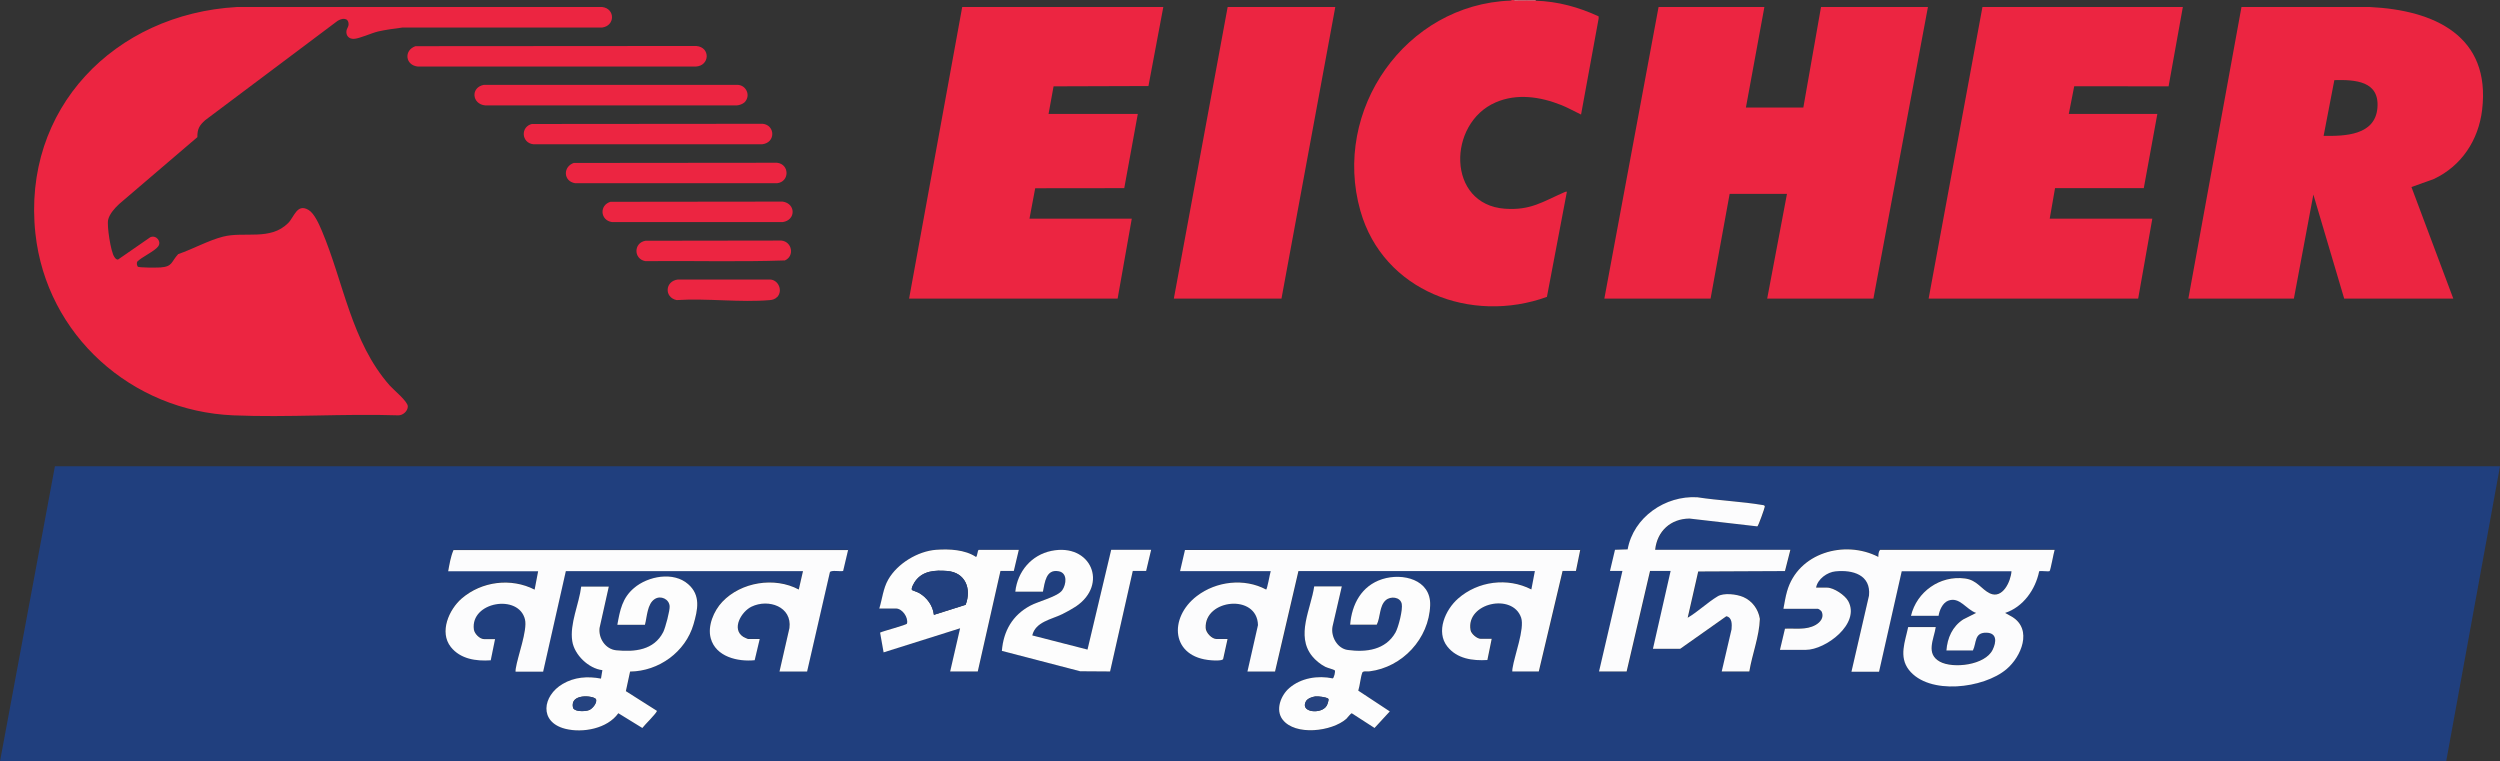
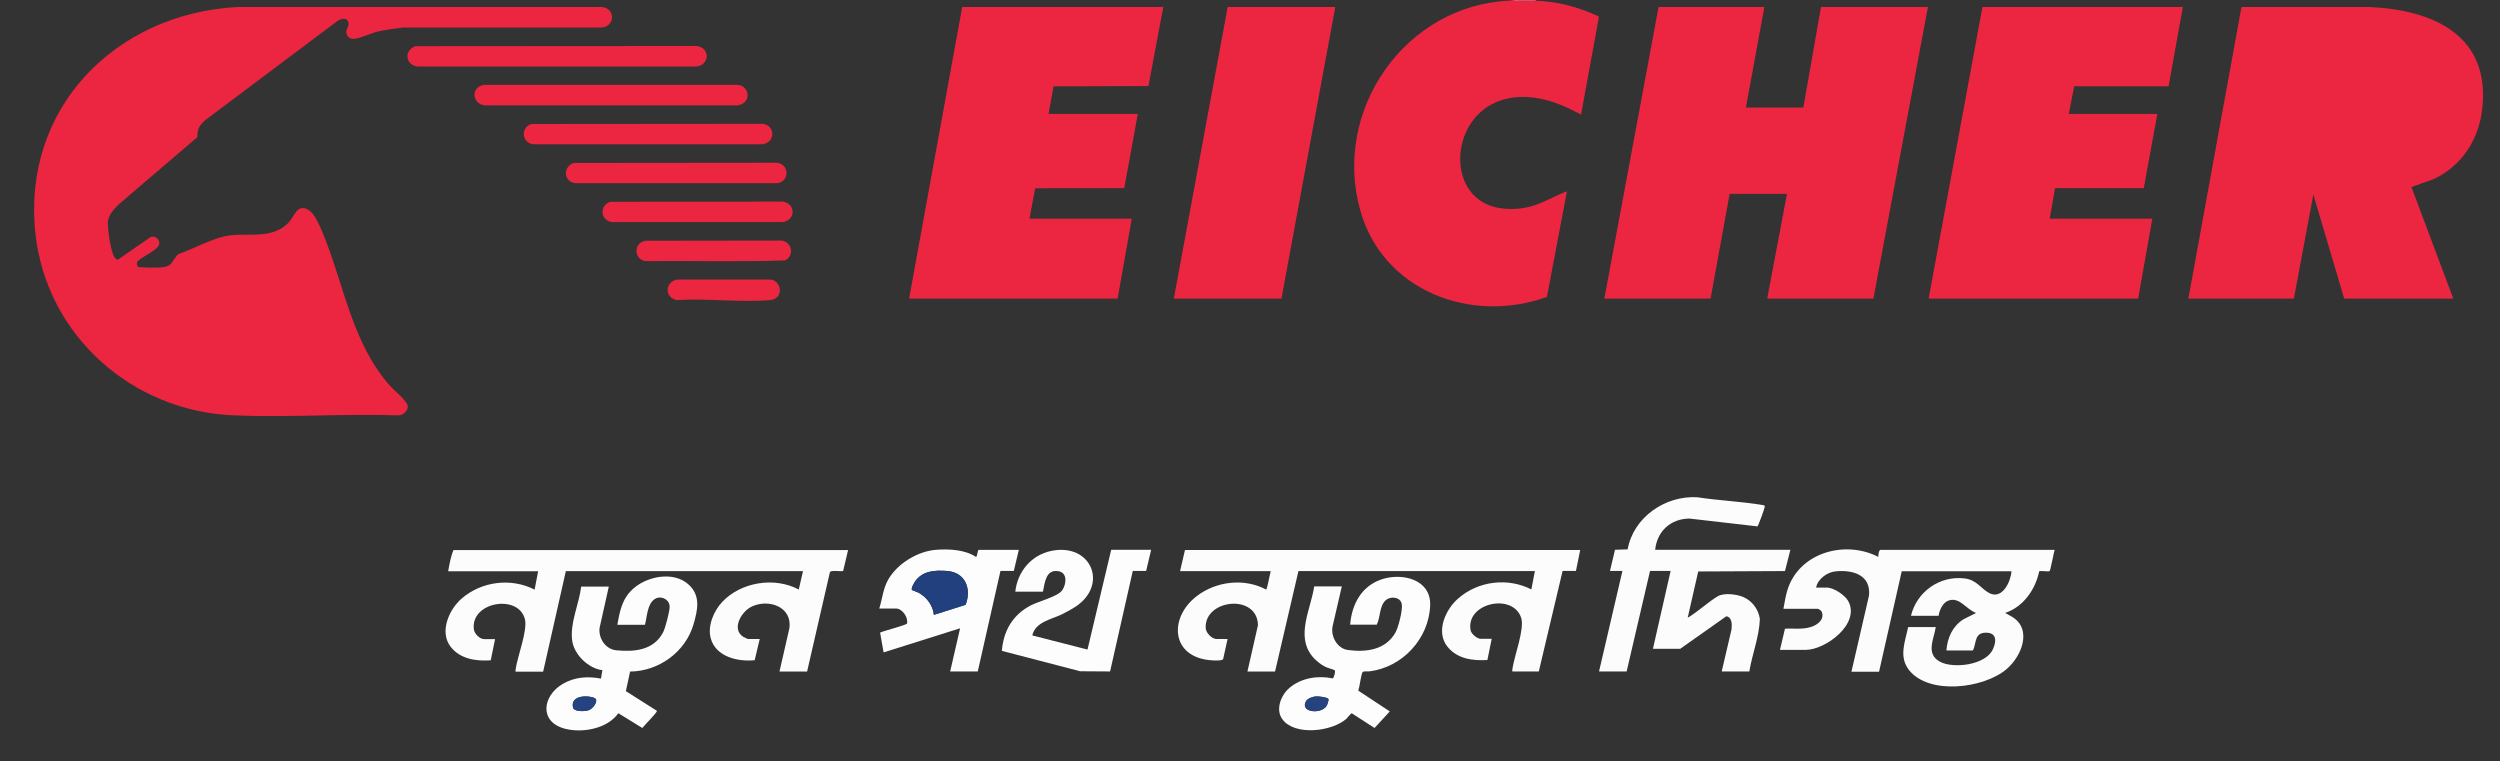
<svg xmlns="http://www.w3.org/2000/svg" id="uuid-a0eb2165-94fa-4b2d-bdf8-66921cea4e9a" data-name="Layer 1" viewBox="0 0 249.01 75.83">
  <rect x="0" y="0" width="249.01" height="75.83" fill="#333333" stroke="none" />
  <g>
    <g>
      <g>
        <path d="m150.77,0c.07.12.27.07.39.07.6,0,1.2-.02,1.8,0,2.21.07,4.28.64,6.27,1.56v.22s-1.75,9.56-1.75,9.56c-.66-.31-1.3-.68-1.98-.95-2.08-.83-4.42-1.18-6.53-.26-4.81,2.08-4.89,10.18.93,10.59,2.56.18,3.76-.7,5.91-1.64.09-.04.16-.07.26-.06l-1.99,10.48c-7.53,2.73-16.31-.57-18.58-8.57-2.85-10.04,4.5-20.56,14.97-20.94l.17-.07h.14Z" fill="#ec2541" />
        <path d="m152.96,0v.07c-.6-.02-1.2,0-1.8,0-.12,0-.31.05-.39-.07h2.19Z" fill="#f27183" />
      </g>
      <polygon points="175.74 .7 173.9 10.71 179.62 10.71 181.38 .7 192.03 .7 186.6 29.74 176.02 29.74 177.99 19.31 172.28 19.31 170.38 29.74 159.8 29.74 165.2 .7 175.74 .7" fill="#ec2541" />
-       <path d="m244.35,29.74h-10.86l-3.07-10.36-1.94,10.36h-10.51l5.29-29.04h12.8c6.39.31,12.05,2.86,11.17,10.24-.36,3.02-2.05,5.59-4.81,6.89l-2.23.8,4.16,11.09Zm-12.91-16.21c2.13.04,5.13-.05,5.36-2.78.23-2.7-2.24-2.82-4.29-2.77l-1.07,5.56Z" fill="#ec2541" />
+       <path d="m244.35,29.74h-10.86l-3.07-10.36-1.94,10.36h-10.51l5.29-29.04h12.8c6.39.31,12.05,2.86,11.17,10.24-.36,3.02-2.05,5.59-4.81,6.89l-2.23.8,4.16,11.09Zm-12.91-16.21l-1.07,5.56Z" fill="#ec2541" />
      <polygon points="217.42 .7 216 8.6 206.6 8.59 206.06 11.35 214.88 11.35 213.53 18.74 204.69 18.74 204.16 21.78 214.38 21.78 212.97 29.74 192.1 29.74 197.46 .7 217.42 .7" fill="#ec2541" />
      <g>
        <polygon points="115.87 .7 114.39 8.57 104.94 8.6 104.44 11.35 113.33 11.35 111.98 18.74 103.11 18.75 102.54 21.78 112.73 21.78 111.32 29.74 90.55 29.74 95.84 .7 115.87 .7" fill="#ec2541" />
        <polygon points="133 .7 127.64 29.74 116.92 29.74 122.28 .7 133 .7" fill="#ec2541" />
      </g>
    </g>
    <g>
      <path d="m13.7,26.55c.13.13,1.96.11,2.28.09,1.24-.09,1.05-.56,1.77-1.33,1.44-.49,3.01-1.37,4.47-1.74,2.13-.54,4.7.43,6.48-1.35.61-.61.88-1.99,2.03-1.31.58.34,1.06,1.45,1.32,2.06,2.18,5.13,2.92,11.06,6.77,15.43.39.44,1.8,1.58,1.8,2.08,0,.47-.49.9-.95.89-5.44-.18-11.02.23-16.44,0-10.11-.43-18.59-7.97-19.7-18.09C2.17,10.81,11.44,1.39,23.59.7h36.4c1.29.16,1.29,1.86,0,2.04h-19.88c-.81.11-1.63.21-2.43.39-.68.16-1.88.72-2.43.74-.49.02-.81-.31-.74-.81.03-.21.21-.39.21-.64,0-.7-.67-.62-1.11-.33l-13.17,9.88c-.58.52-.79.87-.78,1.69l-7.79,6.66c-.43.4-.97.99-1.1,1.58s.26,3.2.62,3.69c.09.13.19.28.37.26l3.21-2.22c.59-.26,1.15.43.78.92s-1.62,1.04-2.08,1.51c-.07.11-.04.39.05.48Z" fill="#ec2541" />
      <path d="m41.38,4.6l27.98-.02c1.43.13,1.34,1.99-.07,2.05h-27.65c-1.27-.11-1.45-1.61-.26-2.03Z" fill="#ec2541" />
      <path d="m74.16,10.19c-.17.17-.54.3-.78.31h-25.04c-1.34-.12-1.49-1.8-.14-2.05h25.25c.89.02,1.36,1.09.71,1.74Z" fill="#ec2541" />
      <path d="m53.01,12.35l22.97-.02c1.24.14,1.3,1.89-.07,2.04h-22.78c-1.21-.13-1.31-1.77-.12-2.03Z" fill="#ec2541" />
      <path d="m57.17,16.23l20.22-.02c1.27.14,1.27,1.91,0,2.04h-20.1c-1.19-.19-1.24-1.65-.12-2.03Z" fill="#ec2541" />
      <path d="m60.84,20.1l17.12-.02c1.32.2,1.32,1.85,0,2.04h-17c-1.19-.17-1.29-1.71-.12-2.03Z" fill="#ec2541" />
      <path d="m64.3,23.98l13.52-.02c1.07.1,1.35,1.54.36,1.98-4.61.16-9.27.02-13.9.07-1.19-.21-1.18-1.84.02-2.03Z" fill="#ec2541" />
      <path d="m77.41,29.58c-.19.2-.45.29-.71.31-2.97.26-6.31-.2-9.31,0-1.25-.27-1.16-1.9.14-2.05h9.17c.85.04,1.29,1.12.72,1.74Z" fill="#ec2541" />
    </g>
  </g>
  <g>
-     <path d="m249.01,46.44l-5.36,29.39H0l5.47-29.39h243.54Zm-88.64,10.43h1.27l-2.33,10.01h2.75l2.33-10.01h2.05l-1.76,7.75h2.72l4.59-3.24c.59.12.55.81.52,1.3l-.98,4.2h2.75c.29-1.75.99-3.47,1.05-5.24-.15-.95-.75-1.78-1.64-2.17-.67-.29-1.94-.45-2.57-.07-1,.6-1.96,1.53-2.98,2.13l1.05-4.61,8.64-.04.54-2.12h-13.47c.2-1.85,1.55-3.09,3.42-3.11l6.76.78c.1-.03.73-1.85.74-1.96,0-.12-.07-.14-.17-.16-2.13-.36-4.41-.45-6.55-.78-3.19-.19-6.36,1.98-6.94,5.19l-1.26.04-.5,2.11Zm-75.88-2.11h-39.32c-.28.66-.4,1.41-.53,2.11h8.96l-.35,1.83c-2.34-1.2-5.28-.83-7.26.88-1.27,1.1-2.27,3.34-1.09,4.83.96,1.21,2.52,1.43,3.98,1.33l.43-2.11h-1.09c-.42,0-.96-.53-1.02-.96-.37-2.76,4.47-3.59,5.09-1,.26,1.1-.73,3.66-.92,4.9-.01.1-.03.2-.02.3h2.75l2.26-10.01h23.62l-.42,1.83c-2.41-1.29-5.74-.74-7.62,1.23-.85.89-1.48,2.39-1.15,3.62.51,1.85,2.7,2.36,4.38,2.19l.5-2.11h-1.16s-.42-.18-.48-.22c-1.21-.78-.17-2.53.84-3.01,1.67-.8,4.04,0,3.76,2.14l-.99,4.33h2.75l2.27-9.89c.09-.25,1.06-.05,1.32-.13l.5-2.11Zm17,0h-3.98c-.14,0-.14.7-.28.7-1.1-.73-2.67-.8-3.95-.71-1.84.13-3.88,1.36-4.79,2.97-.51.89-.59,1.92-.89,2.88h1.66c.63,0,1.24.89,1.1,1.5-.03.14-2.37.74-2.68.9l.35,1.97,7.62-2.4-.99,4.3h2.75l2.26-10.01h1.33s.5-2.11.5-2.11Zm-.35,4.16h2.75c.19-.9.29-2.26,1.57-2.03.91.17.76,1.29.36,1.88-.44.65-2.38,1.11-3.18,1.54-1.77.96-2.67,2.52-2.84,4.51l7.8,2.03,2.98.02,2.26-10h1.33s.5-2.11.5-2.11h-3.98l-2.36,9.94-5.5-1.41c.32-1.36,1.89-1.59,2.99-2.12.41-.2.97-.51,1.35-.76,3.27-2.2,1.51-6.35-2.44-5.54-2,.41-3.37,2.05-3.59,4.05Zm56.28-4.16h-39.35l-.49,2.11h9.03c-.08.23-.34,1.82-.46,1.83-2.17-1.17-4.97-.83-6.9.65-2.83,2.17-2.6,6.14,1.47,6.4.25.02,1.06.06,1.15-.12l.44-2h-1.09c-.47,0-1.07-.62-1.09-1.1-.13-2.87,5.13-3.45,5.21-.29l-1.05,4.63h2.75l2.33-10.01h23.55l-.35,1.83c-2.36-1.2-5.32-.83-7.3.91-1.26,1.11-2.24,3.31-1.06,4.79.97,1.22,2.5,1.42,3.98,1.33l.43-2.11h-1.09c-.36,0-.95-.51-1.02-.88-.46-2.69,4.19-3.72,5.04-1.23.37,1.1-.67,3.78-.86,5.06-.02.1-.03.2-.02.3h2.64l2.37-10h1.33s.43-2.12.43-2.12Zm20.24,5.85h3.42c.09,0,.35.2.39.31.23.57-.15,1.03-.62,1.3-.94.54-2.01.32-3.05.37l-.5,2.11h2.57c1.98,0,5.47-2.6,4.23-4.86-.32-.59-1.44-1.34-2.11-1.34h-1.09c.15-.85,1.1-1.54,1.94-1.62,1.72-.17,3.53.35,3.33,2.41l-1.75,7.59h2.75l2.26-10.01h10.93c-.07.99-.89,2.81-2.16,2.2-.86-.41-1.27-1.31-2.47-1.48-2.48-.34-4.8,1.32-5.38,3.72h2.75c.08-.54.39-1.28.94-1.5,1.15-.46,1.82.89,2.8,1.21l-1.29.65c-1.08.7-1.57,1.83-1.67,3.09h2.64c.38-.78.12-1.79,1.34-1.77,1.08.02.99.93.63,1.69-.74,1.55-3.95,1.93-5.27,1.19-1.42-.79-.59-2.22-.4-3.44h-2.75c-.3,1.44-.95,2.95.07,4.26,1.99,2.55,7.47,1.86,9.73-.07,1.46-1.24,2.61-3.95.56-5.21l-.7-.39c1.8-.59,3.03-2.34,3.39-4.15.2-.06.92.06,1.04-.02.09-.06.42-1.84.5-2.11h-17.38c-.16.18-.17.47-.18.7-3.35-1.73-8-.4-9.09,3.42-.16.56-.25,1.15-.36,1.72Zm-116.15,1.62h2.75c.22-.8.22-2.08.99-2.57.59-.37,1.41,0,1.47.71.04.42-.44,2.18-.64,2.59-.93,1.81-2.85,1.99-4.68,1.81-1.06-.11-1.78-1.19-1.66-2.22l.92-4.12h-2.75c-.21,1.73-1.16,3.69-.89,5.43.21,1.36,1.63,2.72,3,2.89l-.14.84c-1.32-.25-2.63-.16-3.81.53-2.02,1.18-2.39,3.81.25,4.47,1.74.44,4.2-.01,5.29-1.55l2.39,1.47c.18-.26,1.49-1.53,1.45-1.71l-3.09-1.96.42-1.95c2.86-.03,5.52-1.96,6.32-4.71.42-1.45.74-2.88-.54-4-1.46-1.28-4.01-.8-5.39.39-1.16,1-1.4,2.22-1.66,3.66Zm72.99,0h2.64c.37-.71.24-1.85.89-2.43.49-.43,1.46-.34,1.6.36.11.56-.34,2.34-.63,2.86-.99,1.73-2.91,1.99-4.74,1.73-1.05-.14-1.72-1.35-1.52-2.35l.92-3.98h-2.75c-.33,2.25-1.85,4.89-.21,6.94.33.41.85.85,1.32,1.07.23.11.81.24.93.34.11.08-.08.77-.19.81-1.49-.32-3.16-.05-4.33.96-.84.72-1.41,2.17-.67,3.14,1.26,1.65,4.92,1.19,6.35-.07.14-.12.45-.57.55-.55l2.26,1.46,1.52-1.65-3.14-2.07c.17-.53.22-1.29.4-1.79.07-.2.5-.1.72-.13,3.28-.41,5.93-3.26,6.04-6.58.08-2.57-2.76-3.26-4.79-2.6-2.04.66-3.02,2.5-3.18,4.54Z" fill="#203f7e" />
    <g>
      <path d="m177.64,60.61c.11-.57.2-1.17.36-1.72,1.09-3.83,5.74-5.15,9.09-3.42,0-.23.01-.53.18-.7h17.38c-.09.26-.41,2.05-.5,2.11-.12.08-.83-.05-1.04.02-.36,1.81-1.59,3.56-3.39,4.15l.7.39c2.05,1.26.91,3.97-.56,5.21-2.27,1.93-7.74,2.62-9.73.07-1.02-1.32-.37-2.82-.07-4.26h2.75c-.19,1.22-1.02,2.65.4,3.44,1.32.73,4.53.36,5.27-1.19.37-.76.45-1.67-.63-1.69-1.22-.02-.96.99-1.34,1.77h-2.64c.1-1.26.59-2.38,1.67-3.09l1.29-.65c-.98-.32-1.65-1.67-2.8-1.21-.54.22-.86.95-.94,1.5h-2.75c.57-2.4,2.89-4.05,5.38-3.72,1.21.16,1.61,1.06,2.47,1.48,1.28.61,2.1-1.21,2.16-2.2h-10.93l-2.26,10.01h-2.75l1.75-7.59c.2-2.06-1.61-2.58-3.33-2.41-.84.08-1.79.77-1.94,1.62h1.09c.67,0,1.79.75,2.11,1.34,1.24,2.26-2.25,4.86-4.23,4.86h-2.57l.5-2.11c1.03-.05,2.11.16,3.05-.37.47-.27.85-.73.62-1.3-.04-.11-.31-.31-.39-.31h-3.42Z" fill="#fcfcfd" />
      <path d="m160.36,56.87l.5-2.11,1.26-.04c.58-3.21,3.75-5.38,6.94-5.19,2.15.33,4.42.42,6.55.78.1.02.17.04.17.16,0,.1-.64,1.93-.74,1.96l-6.76-.78c-1.88.02-3.22,1.25-3.42,3.11h13.47l-.54,2.12-8.64.04-1.05,4.61c1.02-.6,1.98-1.53,2.98-2.13.62-.38,1.9-.22,2.57.07.89.39,1.49,1.22,1.64,2.17-.06,1.77-.76,3.5-1.05,5.24h-2.75l.98-4.2c.04-.49.07-1.18-.52-1.3l-4.59,3.24h-2.72l1.76-7.75h-2.05l-2.33,10.01h-2.75l2.33-10.01h-1.27Z" fill="#fcfcfd" />
      <path d="m101.13,58.92c.22-2,1.6-3.64,3.59-4.05,3.95-.81,5.71,3.34,2.44,5.54-.38.25-.94.56-1.35.76-1.1.54-2.67.76-2.99,2.12l5.5,1.41,2.36-9.94h3.98l-.5,2.11h-1.33s-2.26,10.01-2.26,10.01l-2.98-.02-7.8-2.03c.16-1.99,1.06-3.56,2.84-4.51.8-.43,2.74-.89,3.18-1.54.4-.59.54-1.71-.36-1.88-1.28-.24-1.38,1.13-1.57,2.03h-2.75Z" fill="#fdfdfd" />
      <path d="m101.48,54.76l-.5,2.11h-1.33s-2.26,10.01-2.26,10.01h-2.75l.99-4.3-7.62,2.4-.35-1.97c.31-.16,2.65-.76,2.68-.9.15-.61-.47-1.5-1.1-1.5h-1.66c.3-.96.38-1.99.89-2.88.91-1.6,2.95-2.84,4.79-2.97,1.29-.09,2.85-.02,3.95.71.14,0,.15-.7.28-.7h3.98Zm-5.3,5.48c.61-1.6-.03-3.23-1.85-3.37-1.19-.09-2.41-.03-3.16,1.01-.11.15-.46.74-.33.89.03.03.56.21.72.3.78.46,1.36,1.25,1.46,2.17l3.16-1Z" fill="#fdfdfd" />
      <g>
        <path d="m157.4,54.76l-.43,2.11h-1.33s-2.37,10.01-2.37,10.01h-2.64c0-.1,0-.2.02-.3.19-1.28,1.23-3.96.86-5.06-.85-2.49-5.5-1.46-5.04,1.23.06.38.65.88,1.02.88h1.09l-.43,2.11c-1.48.09-3.01-.12-3.98-1.33-1.19-1.49-.2-3.69,1.06-4.79,1.99-1.75,4.94-2.12,7.3-.91l.35-1.83h-23.55l-2.33,10.01h-2.75l1.05-4.63c-.08-3.16-5.34-2.58-5.21.29.02.47.61,1.1,1.09,1.1h1.09l-.44,2c-.1.18-.91.14-1.15.12-4.06-.27-4.3-4.24-1.47-6.4,1.93-1.48,4.73-1.81,6.9-.65.11,0,.38-1.6.46-1.83h-9.03l.49-2.11h39.35Z" fill="#fcfcfd" />
        <g>
          <path d="m134.48,62.23c.16-2.05,1.14-3.88,3.18-4.54,2.04-.66,4.88.03,4.79,2.6-.11,3.32-2.76,6.17-6.04,6.58-.21.03-.64-.07-.72.13-.18.49-.23,1.26-.4,1.79l3.14,2.07-1.52,1.65-2.26-1.46c-.1-.02-.42.43-.55.55-1.43,1.26-5.09,1.72-6.35.07-.74-.97-.17-2.42.67-3.14,1.17-1.01,2.84-1.27,4.33-.96.11-.03.3-.72.19-.81-.13-.09-.71-.23-.93-.34-.47-.23-1-.67-1.32-1.07-1.64-2.05-.12-4.69.21-6.94h2.75l-.92,3.98c-.2,1,.47,2.21,1.52,2.35,1.83.25,3.75,0,4.74-1.73.3-.52.75-2.3.63-2.86-.14-.7-1.11-.8-1.6-.36-.64.57-.52,1.72-.89,2.43h-2.64Zm-3.47,7.14c-.31.04-.77.2-.93.48-.63,1.12,1.55,1.33,2.06.44.07-.11.25-.61.16-.69-.19-.17-1.02-.26-1.29-.23Z" fill="#fdfdfd" />
          <path d="m131.01,69.37c.27-.03,1.1.06,1.29.23.09.08-.09.58-.16.69-.52.89-2.7.68-2.06-.44.16-.28.62-.44.93-.48Z" fill="#264380" />
        </g>
      </g>
      <g>
        <path d="m84.48,54.76l-.5,2.11c-.26.08-1.23-.12-1.32.13l-2.27,9.89h-2.75l.99-4.33c.28-2.14-2.09-2.94-3.76-2.14-1.02.48-2.05,2.23-.84,3.01.06.04.45.22.48.22h1.16l-.5,2.11c-1.69.17-3.88-.34-4.38-2.19-.33-1.22.3-2.72,1.15-3.62,1.87-1.98,5.21-2.52,7.62-1.23l.42-1.83h-23.62l-2.26,10.01h-2.75c0-.1,0-.2.02-.3.19-1.25,1.18-3.81.92-4.9-.62-2.58-5.46-1.76-5.09,1,.06.43.59.96,1.02.96h1.09l-.43,2.11c-1.46.1-3.02-.12-3.98-1.33-1.17-1.49-.18-3.73,1.09-4.83,1.99-1.71,4.92-2.08,7.26-.88l.35-1.83h-8.96c.13-.71.25-1.46.53-2.11h39.32Z" fill="#fcfcfd" />
        <path d="m61.49,62.23c.26-1.45.49-2.67,1.66-3.66,1.39-1.19,3.93-1.67,5.39-.39,1.28,1.11.96,2.55.54,4-.8,2.76-3.46,4.68-6.32,4.71l-.42,1.95,3.09,1.96c.04.18-1.27,1.45-1.45,1.71l-2.39-1.47c-1.09,1.54-3.55,1.99-5.29,1.55-2.64-.67-2.27-3.29-.25-4.47,1.17-.69,2.49-.78,3.81-.53l.14-.84c-1.37-.16-2.79-1.52-3-2.89-.27-1.74.68-3.7.89-5.43h2.75l-.92,4.12c-.12,1.03.59,2.11,1.66,2.22,1.83.18,3.75,0,4.68-1.81.21-.41.68-2.17.64-2.59-.06-.71-.89-1.08-1.47-.71-.77.48-.77,1.77-.99,2.57h-2.75Zm-4.35,8.37c.28.3,1.17.26,1.53.12.33-.13.79-.7.7-1.05s-2.33-.64-2.33.55c0,.11.02.29.09.37Z" fill="#fdfdfd" />
        <path d="m57.14,70.6c-.07-.08-.09-.26-.09-.37,0-1.19,2.23-.91,2.33-.55s-.37.92-.7,1.05c-.36.14-1.25.17-1.53-.12Z" fill="#254380" />
      </g>
      <path d="m96.18,60.24l-3.16,1c-.1-.92-.68-1.71-1.46-2.17-.16-.1-.69-.27-.72-.3-.13-.15.22-.74.33-.89.75-1.04,1.97-1.1,3.16-1.01,1.83.14,2.46,1.77,1.85,3.37Z" fill="#22407e" />
    </g>
  </g>
</svg>